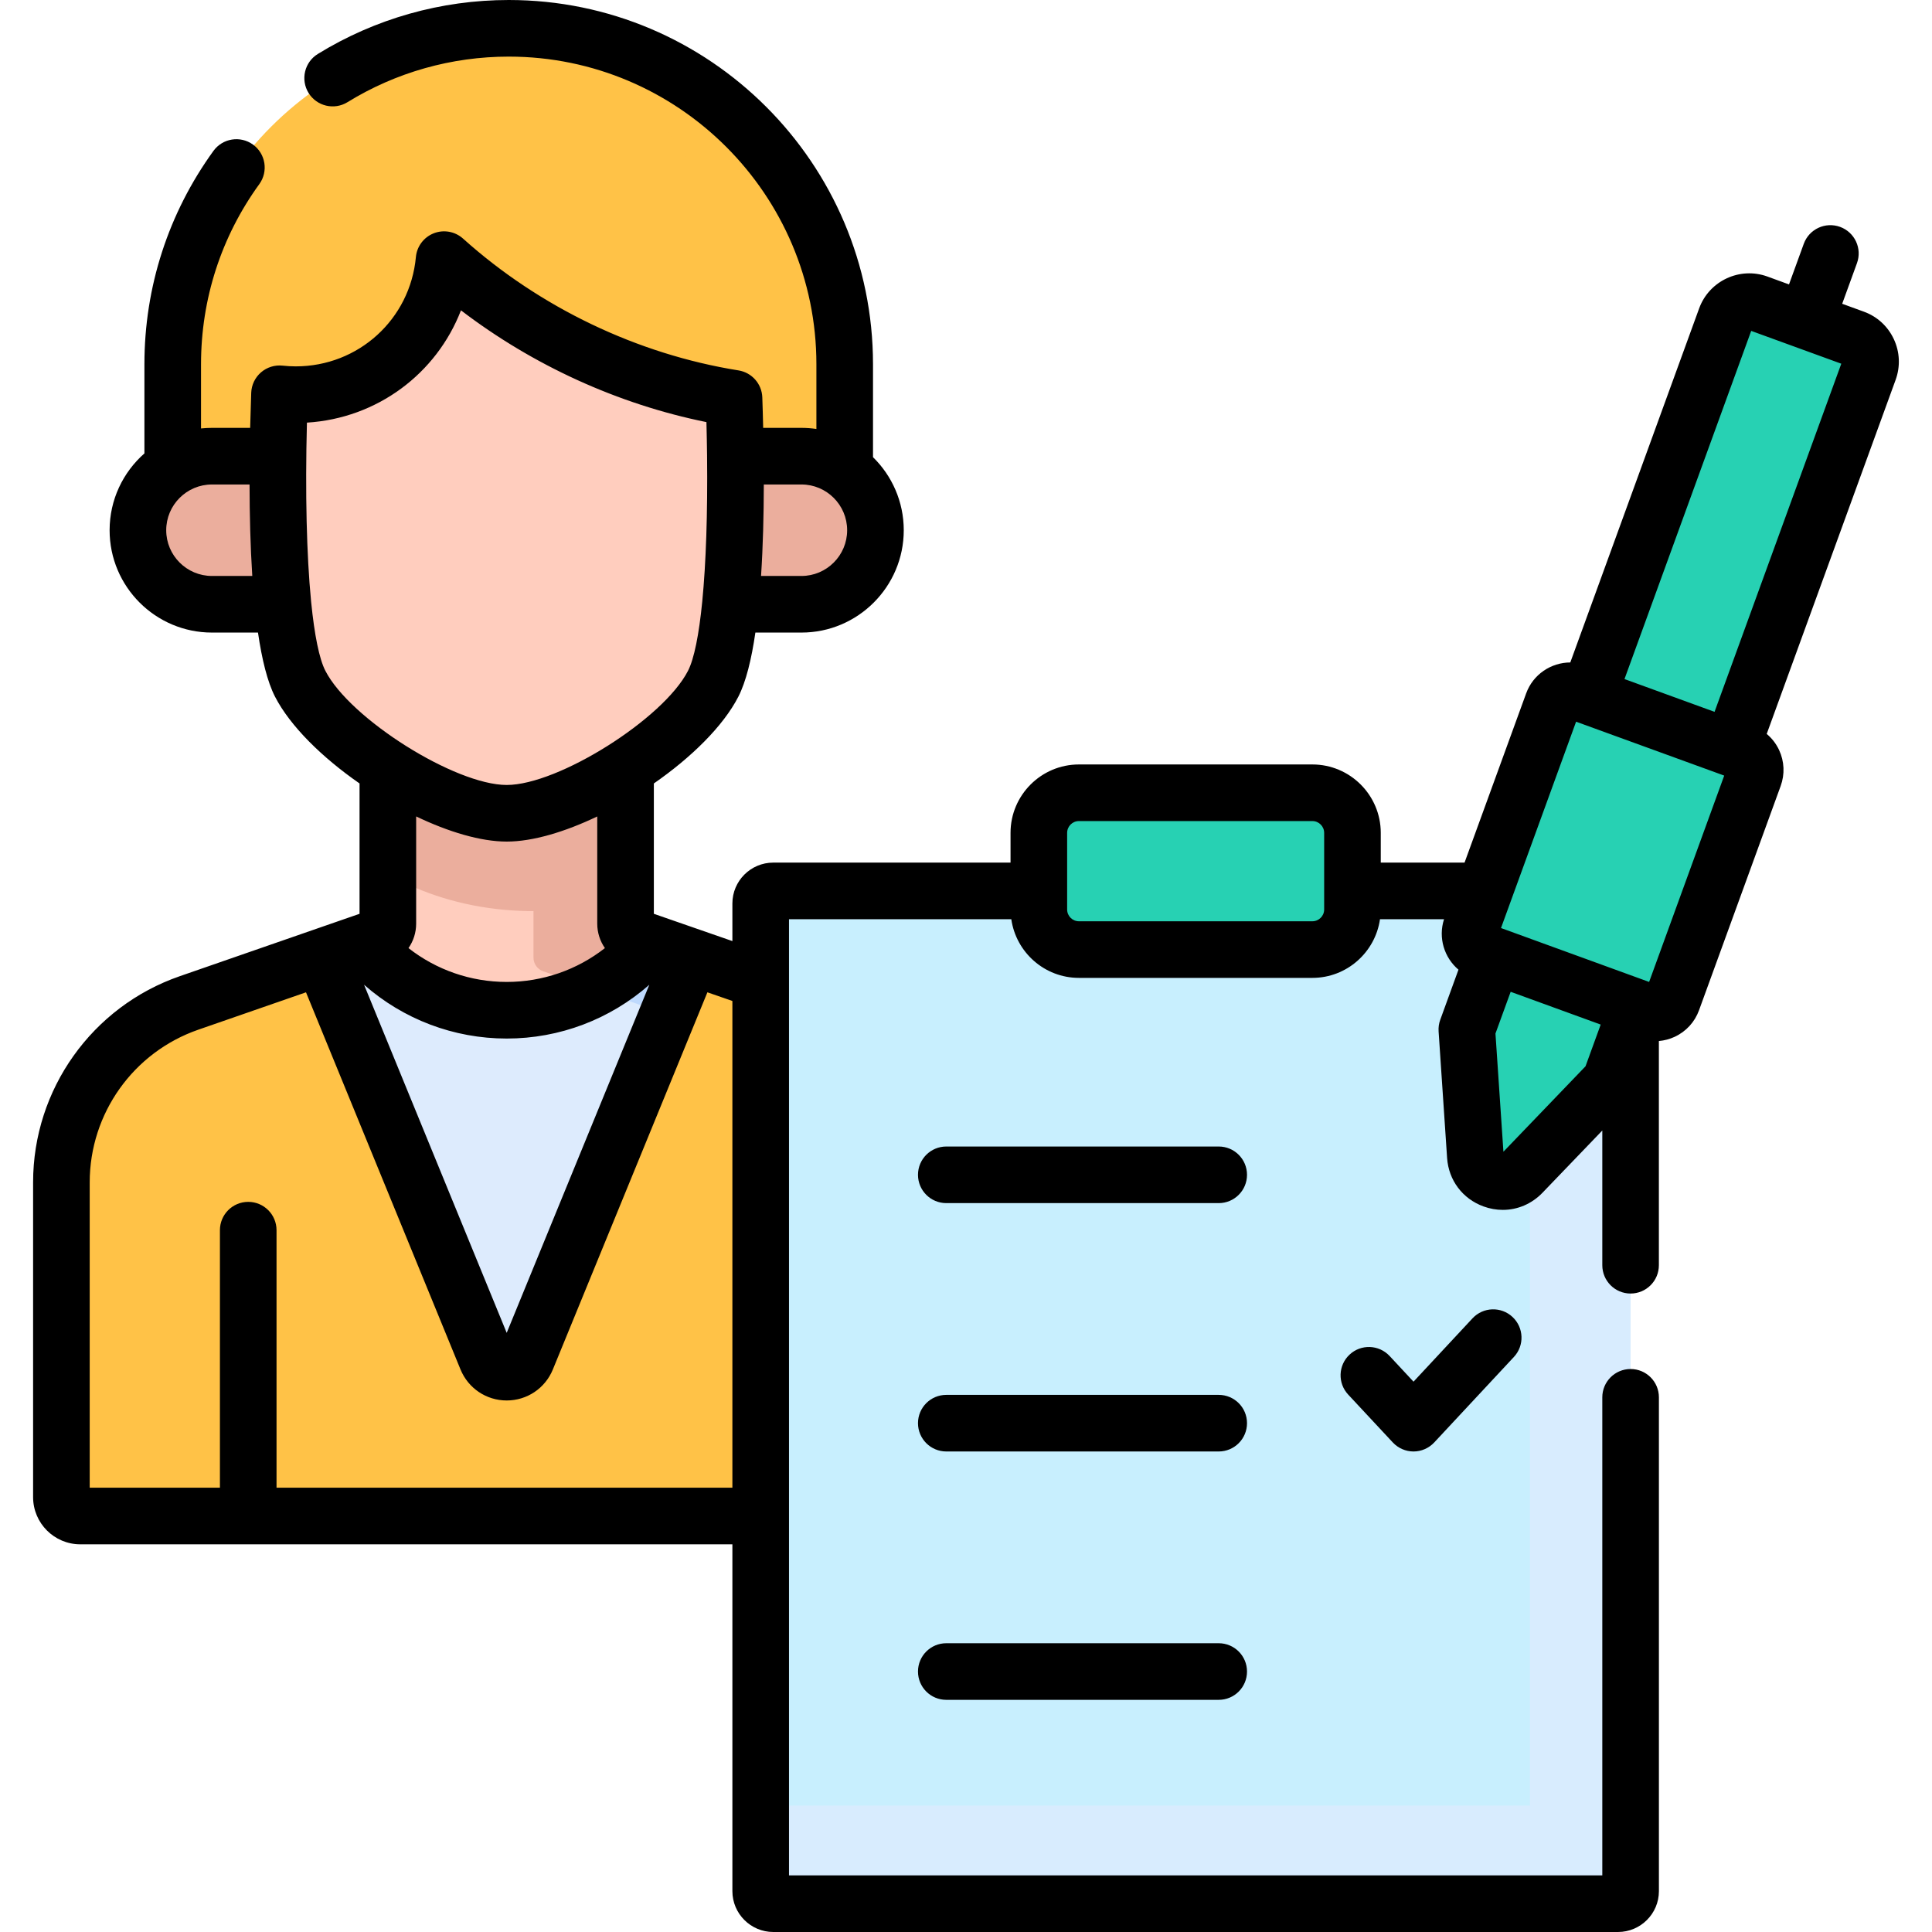
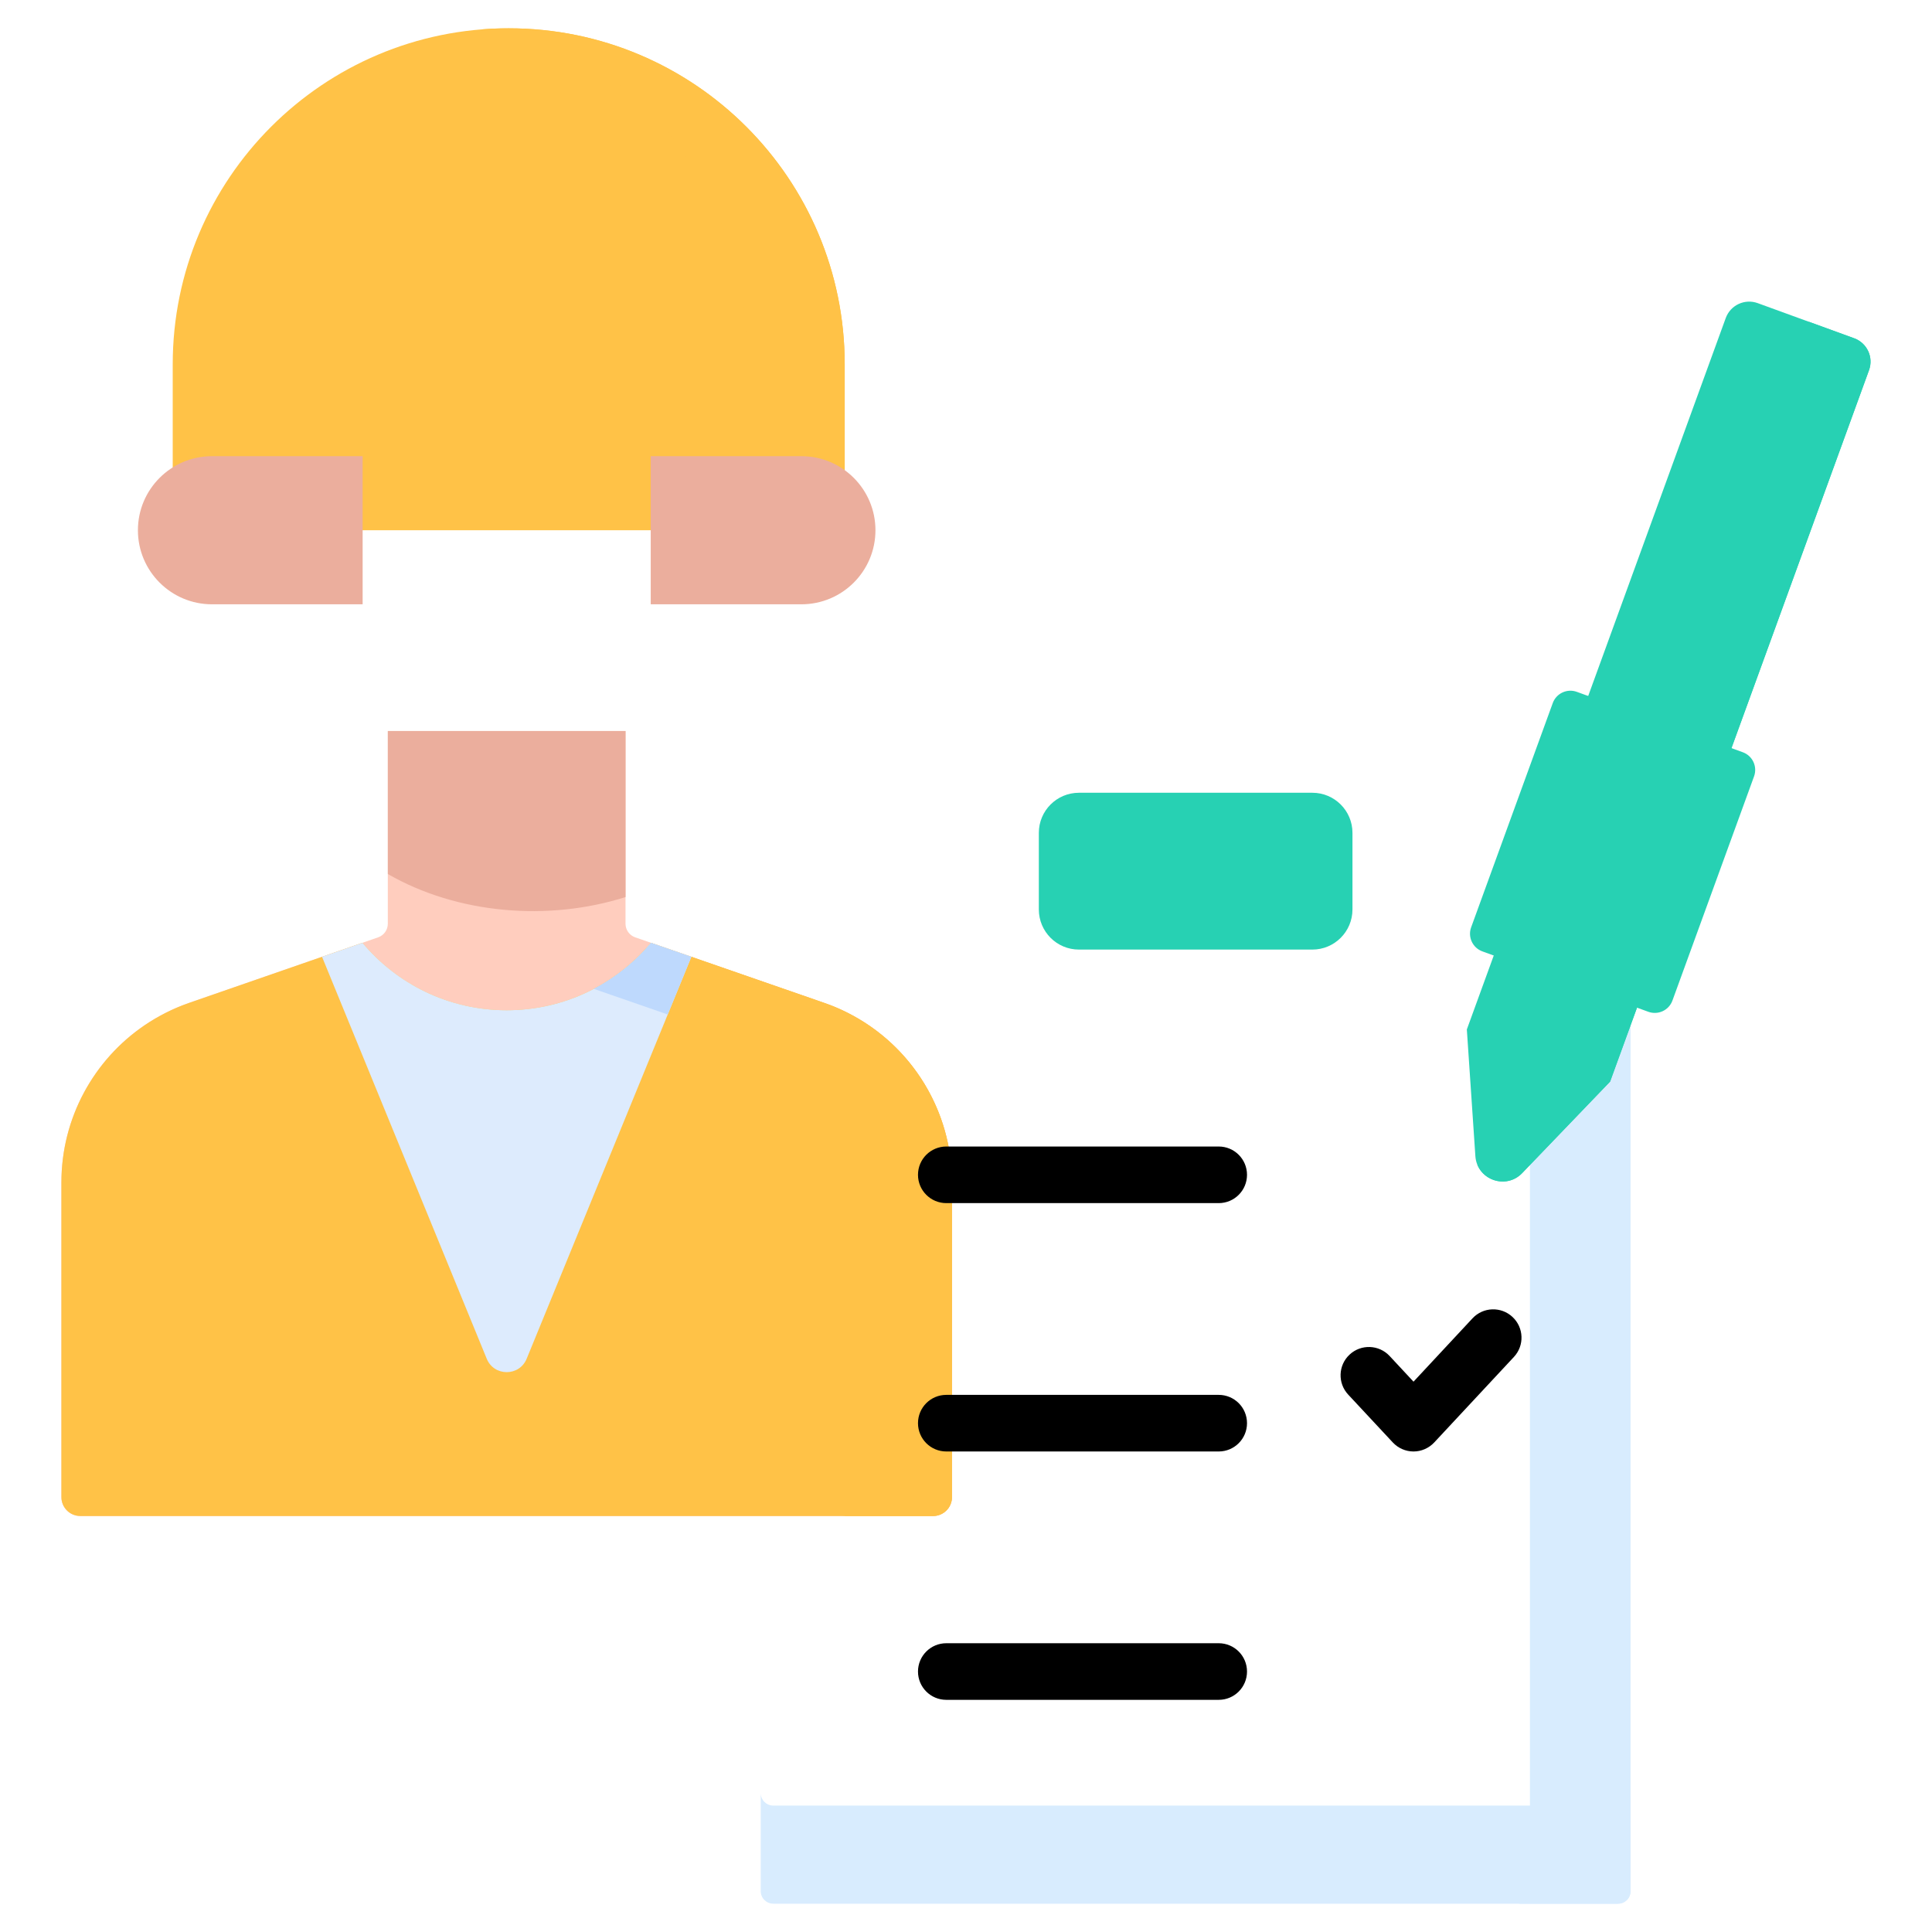
<svg xmlns="http://www.w3.org/2000/svg" width="60" height="60" viewBox="0 0 60 60" fill="none">
  <path d="M5.364 11.313V16.467H26.233V11.313C26.233 5.55 21.561 0.879 15.799 0.879C10.036 0.879 5.364 5.55 5.364 11.313Z" fill="#FFC247" />
  <path d="M15.799 0.879C15.526 0.879 15.256 0.889 14.988 0.91C19.596 1.324 23.225 5.823 23.225 11.313V16.467H26.233V11.313C26.233 5.55 21.561 0.879 15.799 0.879Z" fill="#FFC247" />
  <path d="M24.888 18.767H20.209V14.167H24.888C26.159 14.167 27.188 15.197 27.188 16.467C27.188 17.737 26.159 18.767 24.888 18.767Z" fill="#EBAE9D" />
  <path d="M6.583 18.767H11.262V14.167H6.583C5.313 14.167 4.283 15.197 4.283 16.467C4.283 17.737 5.313 18.767 6.583 18.767Z" fill="#EBAE9D" />
  <path d="M19.426 28.687V22.703H12.044V28.687C12.044 28.878 11.924 29.047 11.743 29.11L5.872 31.146C3.499 31.969 1.907 34.205 1.907 36.718V46.495C1.907 46.819 2.17 47.081 2.493 47.081H28.977C29.301 47.081 29.564 46.819 29.564 46.495V36.718C29.564 34.205 27.972 31.969 25.599 31.146L19.727 29.11C19.547 29.047 19.426 28.878 19.426 28.687Z" fill="#FFCDBE" />
-   <path d="M25.599 31.146L19.728 29.11C19.547 29.047 19.427 28.877 19.427 28.687V22.703H16.568V29.741C16.568 29.932 16.689 30.102 16.869 30.164L22.741 32.2C25.114 33.024 26.706 35.26 26.706 37.772V46.495C26.706 46.819 26.443 47.081 26.12 47.081H28.978C29.302 47.081 29.564 46.819 29.564 46.495V36.717C29.564 34.205 27.973 31.969 25.599 31.146Z" fill="#EBAE9D" />
  <path d="M26.996 31.851C26.571 31.56 26.103 31.321 25.599 31.146L22.687 30.136L20.214 29.279C19.144 30.559 17.535 31.374 15.735 31.374C13.935 31.374 12.326 30.559 11.257 29.279L8.758 30.145L5.872 31.146C5.378 31.317 4.919 31.551 4.5 31.834C2.906 32.913 1.907 34.728 1.907 36.718V46.495C1.907 46.819 2.17 47.081 2.493 47.081H28.977C29.301 47.081 29.564 46.819 29.564 46.495V36.718C29.564 34.739 28.576 32.931 26.996 31.851Z" fill="#FFC247" />
  <path d="M26.346 31.465C26.334 31.459 26.323 31.453 26.312 31.448C26.205 31.394 26.096 31.343 25.985 31.296C25.703 31.176 26.099 31.32 20.215 29.279C19.725 29.864 19.122 30.351 18.439 30.709L22.741 32.2C25.114 33.024 26.706 35.26 26.706 37.772V46.495C26.706 46.819 26.443 47.081 26.12 47.081H28.978C29.302 47.081 29.564 46.819 29.564 46.495V36.717C29.564 34.523 28.34 32.482 26.346 31.465Z" fill="#FFC247" />
  <path d="M15.116 42.197C15.343 42.752 16.129 42.752 16.356 42.197L21.471 29.714L20.215 29.279C19.145 30.559 17.536 31.374 15.736 31.374C13.936 31.374 12.327 30.559 11.257 29.279L10.001 29.714L15.116 42.197Z" fill="#DDEBFD" />
  <path d="M18.439 30.709L20.737 31.506L21.471 29.714L20.842 29.496L20.215 29.279C19.725 29.865 19.122 30.351 18.439 30.709Z" fill="#BED9FD" />
  <path d="M12.045 27.144C14.201 28.384 17.017 28.623 19.427 27.859V22.703H12.045V27.144Z" fill="#EBAE9D" />
-   <path d="M22.795 12.371C19.466 11.839 16.299 10.316 13.791 8.063C13.571 10.415 11.592 12.257 9.183 12.257C9.013 12.257 8.845 12.247 8.68 12.229C8.553 15.675 8.632 19.891 9.322 21.235C10.224 22.991 13.762 25.257 15.736 25.257C17.708 25.257 21.247 22.991 22.148 21.235C22.829 19.908 22.915 15.79 22.795 12.371Z" fill="#FFCDBE" />
-   <path d="M50.249 59.121H24.015C23.8 59.121 23.625 58.946 23.625 58.731V28.058C23.625 27.842 23.8 27.668 24.015 27.668H50.249C50.465 27.668 50.639 27.842 50.639 28.058V58.731C50.639 58.946 50.465 59.121 50.249 59.121Z" fill="#C8EFFE" />
  <path d="M50.249 56.074H24.015C23.8 56.074 23.625 55.899 23.625 55.683V58.731C23.625 58.946 23.8 59.121 24.015 59.121H50.249C50.465 59.121 50.639 58.946 50.639 58.731V55.683C50.639 55.899 50.465 56.074 50.249 56.074Z" fill="#D8ECFE" />
  <path d="M50.249 27.668H47.124C47.34 27.668 47.514 27.842 47.514 28.058V58.731C47.514 58.946 47.34 59.121 47.124 59.121H50.249C50.465 59.121 50.639 58.946 50.639 58.731V28.058C50.639 27.842 50.465 27.668 50.249 27.668Z" fill="#D8ECFE" />
  <path d="M40.757 29.49H33.507C32.819 29.49 32.262 28.932 32.262 28.244V25.865C32.262 25.178 32.819 24.62 33.507 24.62H40.757C41.444 24.62 42.002 25.177 42.002 25.865V28.244C42.002 28.932 41.444 29.49 40.757 29.49Z" fill="#27D1B3" />
  <path d="M50.003 33.59L47.271 36.433C46.763 36.961 45.868 36.636 45.819 35.904L45.554 31.971L53.595 9.876C53.742 9.475 54.185 9.268 54.587 9.414L57.582 10.505C57.984 10.651 58.191 11.094 58.044 11.496L50.003 33.59Z" fill="#27D1B3" />
  <path d="M57.582 10.505L56.123 9.973C56.398 10.073 56.502 10.48 56.356 10.881L48.315 32.975L46.056 35.99C46 36.065 45.941 36.124 45.881 36.171C46.099 36.706 46.83 36.892 47.271 36.433L50.003 33.59L58.044 11.496C58.19 11.094 57.983 10.651 57.582 10.505Z" fill="#27D1B3" />
  <path d="M51.191 31.422L46.036 29.546C45.734 29.436 45.577 29.101 45.688 28.798L48.222 21.835C48.332 21.532 48.667 21.376 48.97 21.486L54.125 23.362C54.428 23.472 54.584 23.807 54.474 24.11L51.939 31.073C51.829 31.376 51.494 31.532 51.191 31.422Z" fill="#27D1B3" />
-   <path d="M54.125 23.362L52.24 22.676C52.494 22.768 52.626 23.05 52.533 23.304L49.935 30.443C49.842 30.697 49.561 30.828 49.307 30.736L51.191 31.422C51.494 31.532 51.829 31.376 51.939 31.073L54.474 24.11C54.584 23.807 54.428 23.472 54.125 23.362Z" fill="#27D1B3" />
  <path d="M37.848 35.606H29.388C28.902 35.606 28.509 35.999 28.509 36.485C28.509 36.97 28.902 37.364 29.388 37.364H37.848C38.334 37.364 38.727 36.97 38.727 36.485C38.727 35.999 38.334 35.606 37.848 35.606Z" fill="black" />
  <path d="M37.848 43.319H29.388C28.902 43.319 28.509 43.712 28.509 44.198C28.509 44.683 28.902 45.077 29.388 45.077H37.848C38.334 45.077 38.727 44.683 38.727 44.198C38.727 43.712 38.334 43.319 37.848 43.319Z" fill="black" />
-   <path d="M37.848 51.032H29.388C28.902 51.032 28.509 51.426 28.509 51.911C28.509 52.397 28.902 52.79 29.388 52.79H37.848C38.334 52.79 38.727 52.397 38.727 51.911C38.727 51.426 38.334 51.032 37.848 51.032Z" fill="black" />
+   <path d="M37.848 51.032H29.388C28.902 51.032 28.509 51.426 28.509 51.911C28.509 52.397 28.902 52.79 29.388 52.79H37.848C38.334 52.79 38.727 52.397 38.727 51.911C38.727 51.426 38.334 51.032 37.848 51.032" fill="black" />
  <path d="M45.73 40.942L43.898 42.909L43.155 42.111C42.824 41.757 42.268 41.737 41.913 42.068C41.557 42.399 41.538 42.955 41.869 43.31L43.255 44.797C43.421 44.975 43.654 45.077 43.898 45.077C44.142 45.077 44.374 44.975 44.541 44.797L47.016 42.141C47.347 41.786 47.327 41.23 46.972 40.899C46.617 40.568 46.061 40.587 45.73 40.942Z" fill="black" />
-   <path d="M58.815 10.533C58.628 10.132 58.296 9.828 57.883 9.679L57.211 9.434L57.67 8.172C57.836 7.716 57.601 7.212 57.145 7.046C56.688 6.88 56.184 7.115 56.018 7.571L55.559 8.833L54.886 8.587C54.03 8.278 53.081 8.721 52.769 9.576L48.767 20.573C48.171 20.575 47.611 20.942 47.396 21.534L45.483 26.789H42.881V25.865C42.881 24.694 41.928 23.741 40.757 23.741H33.507C32.336 23.741 31.383 24.694 31.383 25.865V26.789H24.015C23.315 26.789 22.745 27.358 22.745 28.058V29.226L20.306 28.379V24.331C21.466 23.526 22.46 22.553 22.93 21.636C23.168 21.172 23.339 20.472 23.459 19.645H24.889C26.641 19.645 28.067 18.22 28.067 16.467C28.067 15.579 27.701 14.775 27.112 14.198V11.313C27.112 5.075 22.037 0 15.799 0C13.7 0 11.65 0.58 9.87 1.676C9.456 1.931 9.328 2.472 9.582 2.886C9.837 3.299 10.378 3.428 10.792 3.173C12.294 2.247 14.026 1.758 15.799 1.758C21.067 1.758 25.354 6.044 25.354 11.313V13.322C25.202 13.3 25.047 13.288 24.889 13.288H23.701C23.694 12.953 23.684 12.634 23.674 12.34C23.659 11.92 23.349 11.569 22.934 11.503C19.798 11.002 16.76 9.548 14.379 7.409C14.131 7.187 13.78 7.124 13.471 7.245C13.162 7.366 12.947 7.651 12.916 7.982C12.736 9.918 11.131 11.378 9.184 11.378C9.051 11.378 8.914 11.37 8.775 11.355C8.533 11.329 8.29 11.405 8.106 11.564C7.921 11.724 7.811 11.953 7.802 12.197C7.79 12.532 7.779 12.9 7.769 13.288H6.583C6.468 13.288 6.355 13.295 6.243 13.306V11.313C6.243 9.287 6.869 7.352 8.053 5.718C8.338 5.324 8.25 4.775 7.857 4.49C7.464 4.206 6.914 4.293 6.629 4.686C5.227 6.623 4.485 8.915 4.485 11.313V14.081C3.823 14.664 3.404 15.517 3.404 16.467C3.404 18.22 4.83 19.645 6.583 19.645H8.012C8.133 20.473 8.303 21.172 8.541 21.636C9.012 22.552 10.006 23.525 11.166 24.331V28.379L5.585 30.316C2.859 31.26 1.028 33.832 1.028 36.717V46.495C1.028 47.303 1.685 47.96 2.493 47.96H22.745V58.731C22.745 59.431 23.315 60 24.015 60H50.248C50.949 60 51.519 59.431 51.519 58.731V43.395C51.519 42.909 51.125 42.516 50.64 42.516C50.154 42.516 49.761 42.909 49.761 43.395V58.242H24.503V28.547H31.407C31.554 29.575 32.439 30.369 33.507 30.369H40.757C41.825 30.369 42.709 29.575 42.857 28.547H44.846C44.659 29.124 44.852 29.74 45.294 30.114L44.728 31.671C44.686 31.785 44.669 31.908 44.677 32.03L44.941 35.963C44.988 36.654 45.421 37.23 46.072 37.467C46.269 37.539 46.471 37.574 46.671 37.574C47.128 37.574 47.57 37.389 47.904 37.041L49.761 35.109V39.293C49.761 39.778 50.154 40.172 50.639 40.172C51.125 40.172 51.518 39.778 51.518 39.293V32.33C51.686 32.315 51.852 32.272 52.009 32.199C52.363 32.034 52.632 31.741 52.765 31.374L55.3 24.41C55.433 24.044 55.416 23.646 55.251 23.292C55.16 23.097 55.028 22.928 54.867 22.793L58.871 11.795C59.021 11.38 59.001 10.932 58.815 10.533ZM15.736 32.253C17.383 32.253 18.948 31.653 20.165 30.583L15.736 41.393L11.306 30.582C12.523 31.653 14.089 32.253 15.736 32.253ZM26.309 16.467C26.309 17.25 25.672 17.887 24.889 17.887H23.635C23.696 16.962 23.719 15.982 23.721 15.046H24.889C25.672 15.046 26.309 15.683 26.309 16.467ZM6.583 17.887C5.799 17.887 5.162 17.25 5.162 16.467C5.162 15.683 5.799 15.046 6.583 15.046H7.75C7.752 15.985 7.775 16.964 7.835 17.887H6.583ZM10.105 20.833C9.914 20.462 9.766 19.721 9.664 18.705C9.663 18.687 9.661 18.669 9.659 18.651C9.523 17.248 9.475 15.329 9.532 13.125C11.714 12.991 13.555 11.605 14.316 9.638C16.554 11.348 19.198 12.554 21.939 13.109C21.948 13.466 21.955 13.816 21.959 14.158C21.959 14.161 21.958 14.164 21.958 14.167C21.958 14.172 21.959 14.176 21.959 14.181C21.978 15.951 21.925 17.494 21.81 18.671C21.809 18.675 21.809 18.679 21.809 18.683C21.707 19.711 21.558 20.46 21.366 20.834C20.602 22.325 17.34 24.378 15.736 24.378C14.133 24.378 10.87 22.324 10.105 20.833ZM15.736 26.136C16.543 26.136 17.544 25.836 18.548 25.356V28.686C18.548 28.964 18.635 29.227 18.786 29.444C17.923 30.12 16.854 30.495 15.736 30.495C14.617 30.495 13.549 30.12 12.686 29.444C12.837 29.227 12.924 28.964 12.924 28.686V25.355C13.928 25.836 14.929 26.136 15.736 26.136ZM8.588 46.202V38.204C8.588 37.719 8.194 37.325 7.709 37.325C7.223 37.325 6.83 37.719 6.83 38.204V46.202H2.786V36.717C2.786 34.581 4.142 32.676 6.161 31.977L9.503 30.817L14.302 42.531C14.542 43.115 15.104 43.493 15.736 43.493C16.367 43.493 16.93 43.115 17.169 42.531L21.969 30.817L22.745 31.086V46.202H8.588ZM40.757 28.611H33.507C33.305 28.611 33.141 28.447 33.141 28.245V25.866C33.141 25.663 33.305 25.499 33.507 25.499H40.757C40.959 25.499 41.123 25.663 41.123 25.866V27.664C41.123 27.665 41.123 27.667 41.123 27.668C41.123 27.67 41.123 27.671 41.123 27.673V28.245C41.123 28.447 40.959 28.611 40.757 28.611ZM46.69 35.768L46.443 32.097L46.915 30.801L49.711 31.819L49.24 33.114L46.69 35.768ZM51.215 30.495L51.149 30.471C51.145 30.47 51.142 30.468 51.138 30.466C51.134 30.465 51.13 30.464 51.127 30.463L46.615 28.821L48.947 22.413L53.471 24.059L53.547 24.087L51.215 30.495ZM53.247 22.107L50.45 21.089L54.385 10.276C57.795 11.518 56.966 11.216 57.183 11.295L53.247 22.107Z" fill="black" />
</svg>